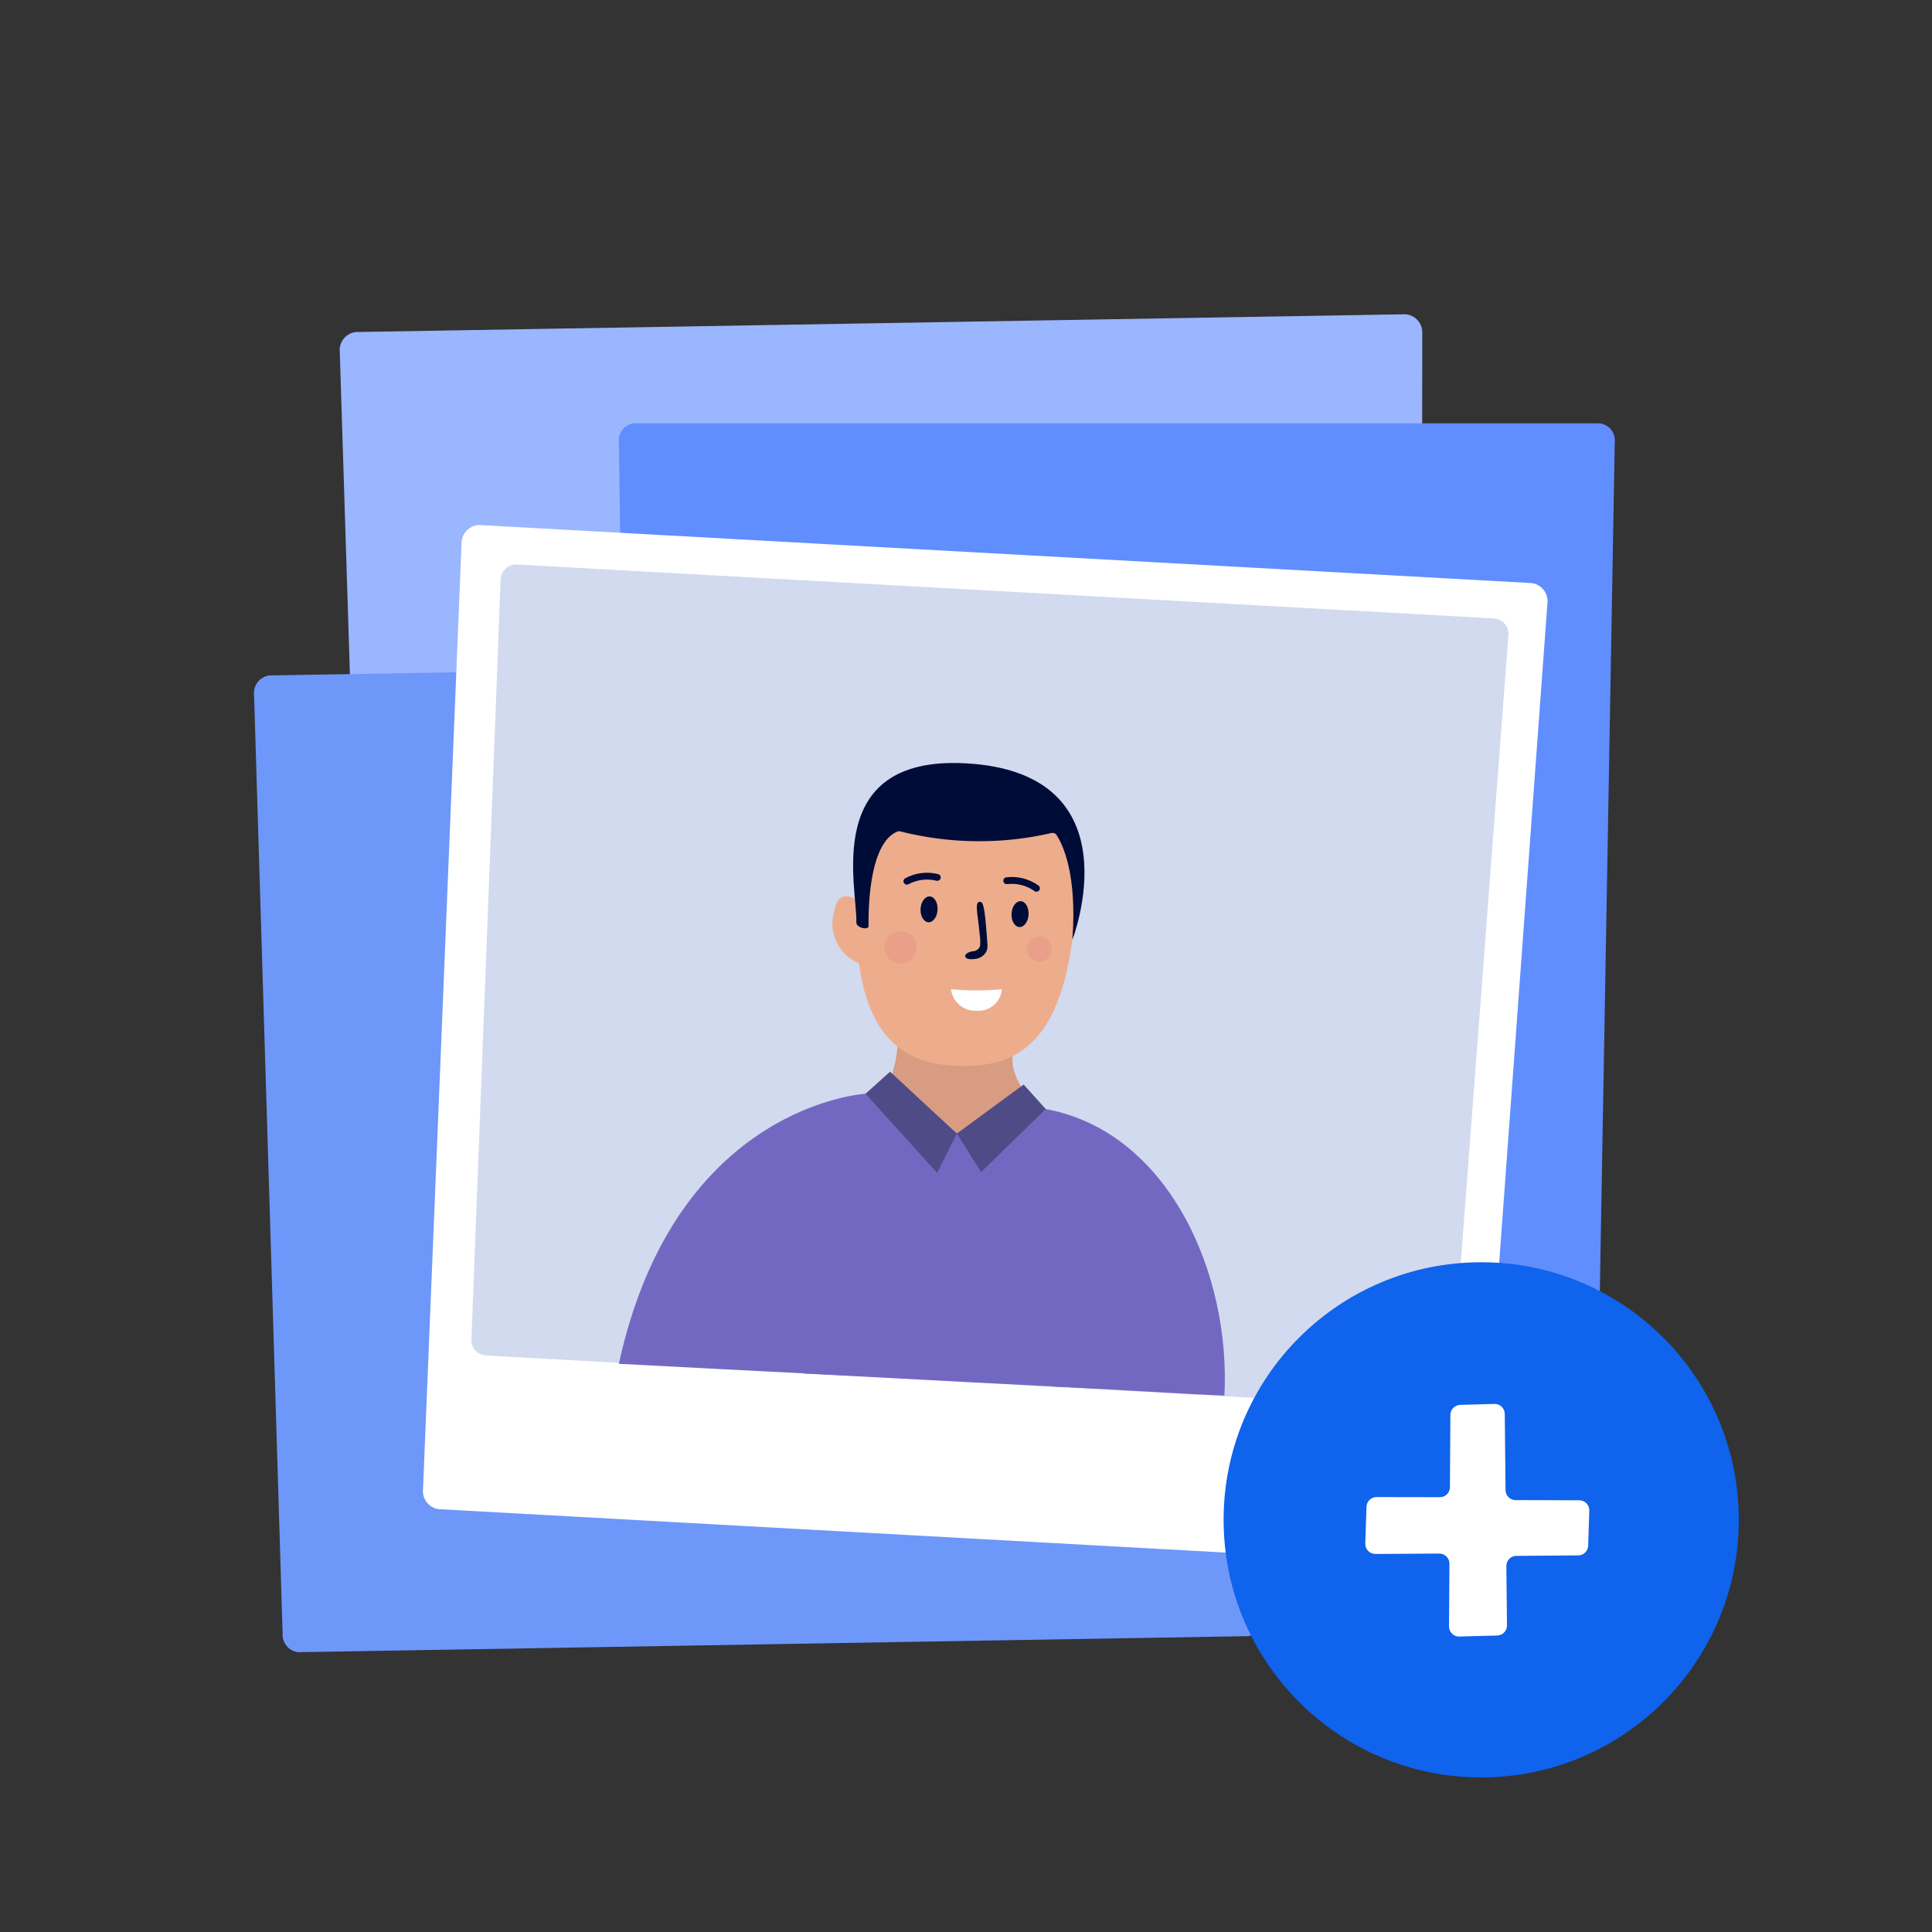
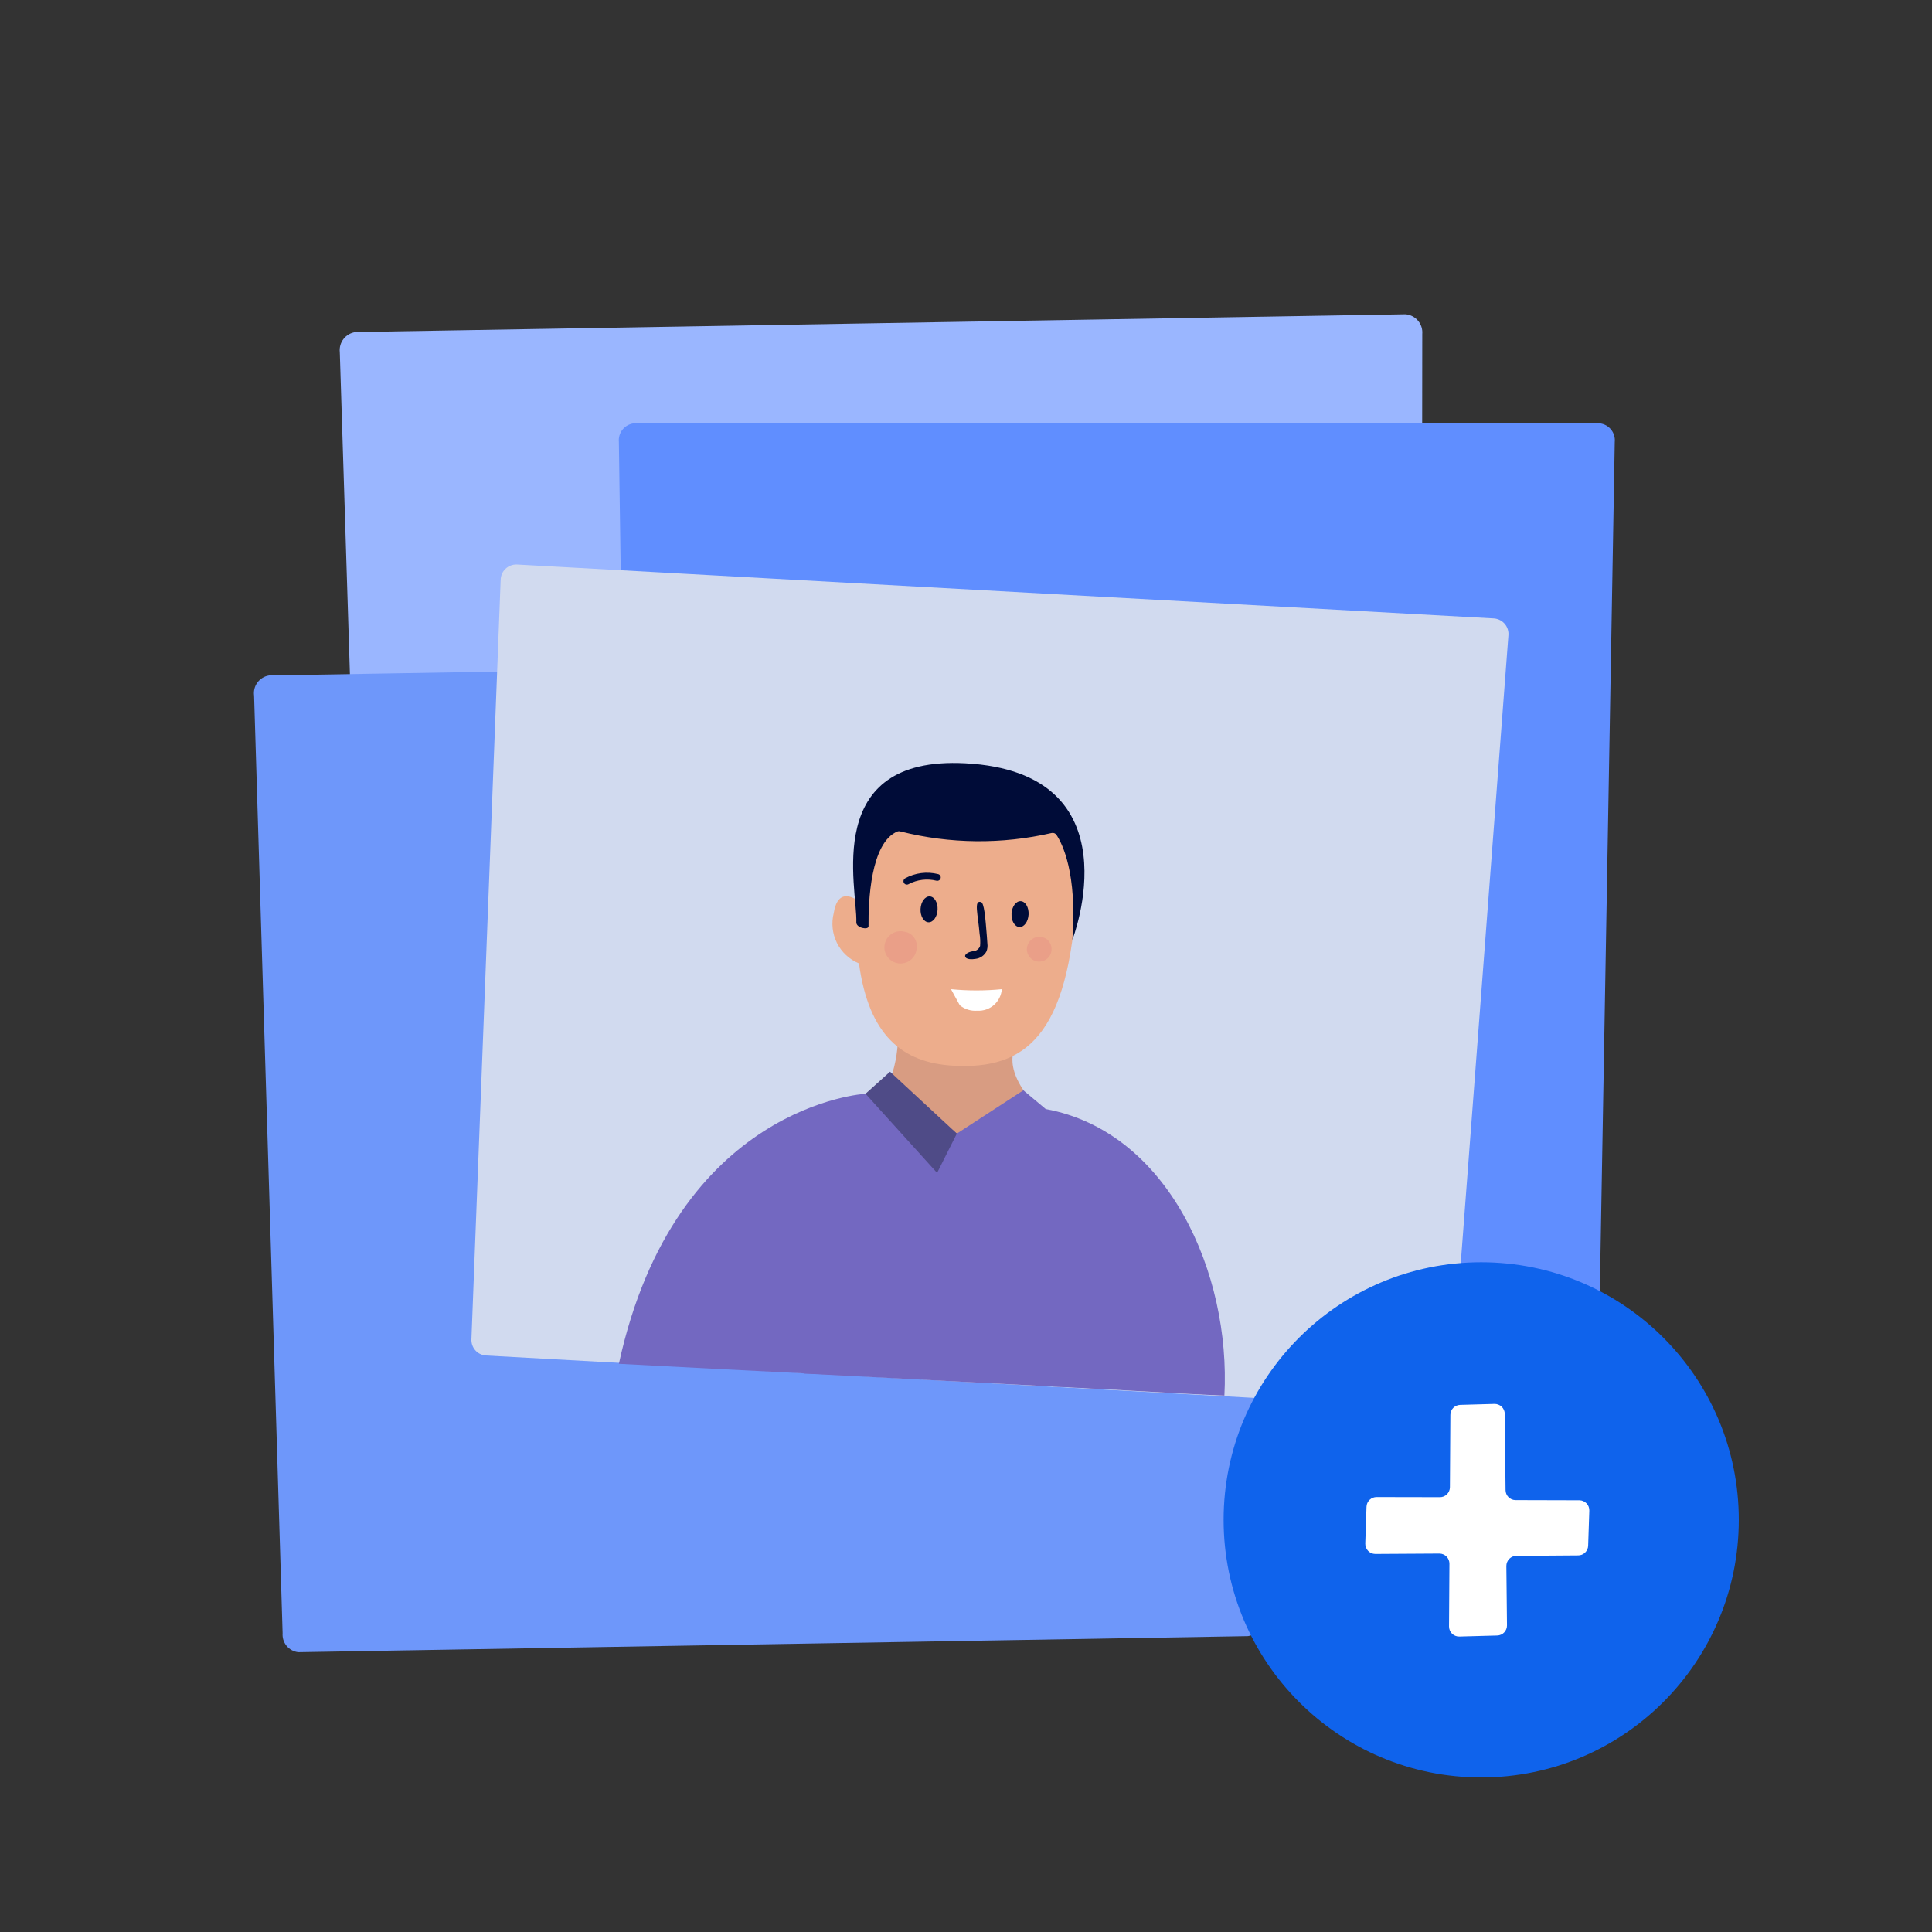
<svg xmlns="http://www.w3.org/2000/svg" width="80" height="80" viewBox="0 0 80 80" fill="none">
  <rect x="0" y="0" width="80" height="80" fill="#333333" stroke="none" />
  <path d="M58.187 53.48L15.981 54.194C15.786 54.179 15.605 54.088 15.476 53.941C15.347 53.794 15.28 53.603 15.29 53.408L14.07 14.586C14.047 14.387 14.104 14.187 14.229 14.03C14.353 13.873 14.534 13.772 14.733 13.749L58.2 13.013C58.299 13.021 58.396 13.049 58.484 13.094C58.573 13.14 58.652 13.202 58.716 13.278C58.781 13.354 58.829 13.442 58.86 13.537C58.89 13.632 58.902 13.732 58.893 13.831L58.852 52.674C58.868 52.869 58.807 53.062 58.683 53.212C58.559 53.362 58.381 53.459 58.187 53.48Z" fill="#9AB6FF" />
  <path d="M51.675 67.749L12.346 68.414C12.158 68.392 11.986 68.297 11.866 68.151C11.746 68.004 11.687 67.817 11.702 67.628L10.521 28.805C10.494 28.613 10.543 28.418 10.659 28.261C10.774 28.105 10.946 28 11.138 27.969L51.641 27.284C51.834 27.308 52.01 27.408 52.131 27.561C52.251 27.714 52.307 27.908 52.286 28.102L52.293 66.945C52.313 67.132 52.26 67.321 52.145 67.471C52.03 67.62 51.862 67.72 51.675 67.749Z" fill="#6E97FA" />
  <path d="M65.6 55.463H26.766C26.585 55.444 26.419 55.355 26.303 55.215C26.187 55.076 26.13 54.897 26.143 54.716L25.626 18.304C25.607 18.119 25.661 17.934 25.778 17.788C25.895 17.643 26.064 17.55 26.249 17.53H66.24C66.426 17.55 66.596 17.644 66.712 17.79C66.829 17.935 66.883 18.121 66.863 18.307L66.223 54.719C66.236 54.9 66.178 55.078 66.062 55.217C65.946 55.355 65.78 55.444 65.6 55.463Z" fill="#608EFF" />
-   <path d="M60.492 64.827L18.152 62.49C17.958 62.46 17.783 62.355 17.665 62.198C17.546 62.041 17.493 61.845 17.517 61.65L19.111 22.532C19.102 22.331 19.174 22.134 19.309 21.986C19.445 21.837 19.635 21.748 19.836 21.739L63.439 24.145C63.639 24.177 63.818 24.287 63.936 24.45C64.055 24.613 64.104 24.817 64.073 25.017L61.216 64.065C61.217 64.261 61.143 64.45 61.008 64.592C60.873 64.734 60.688 64.818 60.492 64.827Z" fill="white" />
  <path d="M59.413 58.297L20.116 56.128C19.947 56.115 19.79 56.037 19.679 55.91C19.568 55.783 19.511 55.617 19.521 55.448L20.731 24.009C20.733 23.923 20.752 23.838 20.786 23.76C20.82 23.682 20.87 23.611 20.932 23.552C20.994 23.493 21.068 23.447 21.148 23.417C21.228 23.387 21.313 23.373 21.398 23.375L61.867 25.608C61.952 25.615 62.036 25.639 62.112 25.678C62.188 25.717 62.256 25.771 62.312 25.837C62.367 25.903 62.408 25.979 62.434 26.061C62.459 26.142 62.468 26.229 62.46 26.314L60.077 57.689C60.068 57.857 59.993 58.014 59.869 58.128C59.745 58.242 59.581 58.302 59.413 58.297Z" fill="#D1DAEF" />
  <path d="M61.334 73.6C67.225 73.6 72 68.824 72 62.933C72 57.042 67.225 52.267 61.334 52.267C55.443 52.267 50.667 57.042 50.667 62.933C50.667 68.824 55.443 73.6 61.334 73.6Z" fill="#0F63EC" />
  <path d="M37.181 43.048C37.181 43.048 37.17 45.658 35.408 46.264C35.408 46.264 39.971 56.088 43.438 46.29C41.369 44.508 42.018 43.418 42.018 43.418L37.181 43.048Z" fill="#D89C82" />
  <path d="M45.414 57.5C44.99 49.744 43.302 45.923 43.302 45.923L42.375 45.147L39.622 46.939L36.842 44.615L35.84 45.29C34.432 48.548 33.684 52.853 33.28 56.874C36.137 57.023 44.222 57.451 45.414 57.5Z" fill="#7368C1" />
  <path d="M35.228 56.96L35.84 45.29C35.84 45.29 27.965 45.725 25.626 56.472C25.626 56.472 34.08 56.918 35.228 56.96Z" fill="#7368C1" />
  <path d="M50.7 57.787C50.967 52.734 48.384 46.86 43.302 45.923C43.302 45.923 43.445 51.177 43.582 57.413C44.732 57.454 49.32 57.74 50.7 57.787Z" fill="#7368C1" />
  <path d="M35.84 45.29L36.855 44.376L39.621 46.939L38.803 48.567L35.84 45.29Z" fill="#4F4B87" />
-   <path d="M42.387 44.908L39.621 46.939L40.625 48.534L43.301 45.923L42.387 44.908Z" fill="#4F4B87" />
  <path d="M40.328 32.165C37.168 31.999 35.625 33.672 35.475 36.523C35.462 36.771 35.454 37.009 35.448 37.242C35.09 37.034 34.656 36.98 34.525 37.805C34.418 38.221 34.465 38.661 34.656 39.044C34.848 39.428 35.172 39.73 35.568 39.893C35.977 42.871 37.355 44.016 39.504 44.129C42.418 44.282 44.267 42.944 44.579 37.004C44.626 36.405 44.553 35.803 44.364 35.233C44.175 34.663 43.873 34.137 43.476 33.686C43.08 33.235 42.597 32.867 42.056 32.606C41.516 32.345 40.928 32.195 40.328 32.165Z" fill="#EDAD8C" />
  <path d="M43.534 39.21C43.554 39.31 43.542 39.415 43.502 39.509C43.461 39.604 43.392 39.684 43.306 39.739C43.219 39.794 43.117 39.821 43.015 39.818C42.912 39.815 42.813 39.78 42.73 39.72C42.647 39.659 42.584 39.575 42.549 39.478C42.515 39.381 42.51 39.276 42.536 39.177C42.562 39.078 42.617 38.988 42.695 38.921C42.772 38.853 42.868 38.81 42.97 38.798C43.099 38.778 43.231 38.81 43.337 38.887C43.443 38.964 43.514 39.08 43.534 39.21Z" fill="#EA9F88" />
  <path d="M37.959 39.248C37.954 39.387 37.907 39.521 37.824 39.631C37.74 39.742 37.624 39.824 37.492 39.866C37.359 39.908 37.218 39.908 37.085 39.865C36.953 39.823 36.837 39.741 36.754 39.63C36.671 39.519 36.624 39.385 36.62 39.246C36.617 39.108 36.656 38.971 36.733 38.856C36.81 38.74 36.921 38.652 37.051 38.602C37.181 38.553 37.322 38.545 37.457 38.58C37.611 38.603 37.75 38.687 37.844 38.812C37.938 38.937 37.979 39.093 37.959 39.248Z" fill="#EA9F88" />
-   <path d="M42.933 36.924C42.914 36.926 42.895 36.924 42.876 36.919C42.858 36.913 42.841 36.904 42.826 36.891C42.501 36.663 42.102 36.562 41.706 36.61C41.669 36.615 41.631 36.605 41.601 36.582C41.572 36.559 41.552 36.526 41.546 36.489C41.544 36.47 41.545 36.451 41.549 36.433C41.554 36.415 41.562 36.398 41.573 36.383C41.585 36.368 41.599 36.356 41.615 36.346C41.631 36.337 41.649 36.331 41.667 36.328C42.143 36.269 42.623 36.393 43.01 36.675C43.038 36.699 43.056 36.734 43.059 36.771C43.062 36.808 43.05 36.846 43.026 36.874C43.002 36.902 42.969 36.92 42.933 36.924Z" fill="#000C38" />
  <path d="M37.519 36.627C37.492 36.621 37.468 36.607 37.449 36.587C37.43 36.567 37.417 36.542 37.412 36.514C37.407 36.487 37.411 36.459 37.422 36.434C37.432 36.409 37.45 36.387 37.474 36.372C37.893 36.141 38.384 36.078 38.848 36.196C38.866 36.2 38.883 36.209 38.898 36.22C38.913 36.231 38.925 36.245 38.935 36.261C38.944 36.277 38.95 36.295 38.953 36.313C38.955 36.331 38.954 36.35 38.949 36.368C38.939 36.404 38.915 36.434 38.883 36.453C38.851 36.472 38.813 36.477 38.776 36.469C38.39 36.373 37.982 36.422 37.629 36.608C37.613 36.618 37.595 36.625 37.576 36.628C37.557 36.632 37.538 36.631 37.519 36.627Z" fill="#000C38" />
  <path d="M42.591 37.87C42.575 38.165 42.405 38.397 42.211 38.387C42.016 38.377 41.87 38.129 41.886 37.833C41.901 37.538 42.072 37.306 42.267 37.316C42.461 37.326 42.607 37.574 42.591 37.87Z" fill="#000C38" />
  <path d="M38.823 37.672C38.808 37.968 38.637 38.2 38.443 38.189C38.248 38.179 38.103 37.931 38.118 37.636C38.134 37.34 38.304 37.109 38.499 37.119C38.693 37.129 38.839 37.377 38.823 37.672Z" fill="#000C38" />
  <path d="M37.287 34.429C39.339 34.946 41.484 34.968 43.547 34.493C43.584 34.485 43.624 34.488 43.66 34.502C43.696 34.517 43.727 34.542 43.748 34.574C43.978 34.92 44.611 36.145 44.405 38.913C44.405 38.913 47.105 31.98 39.965 31.606C34.005 31.294 35.51 36.78 35.459 38.194C35.451 38.425 35.965 38.523 35.964 38.354C35.953 37.34 36.046 34.887 37.162 34.43C37.202 34.416 37.246 34.416 37.287 34.429Z" fill="#000C38" />
-   <path d="M39.379 40.96C40.078 41.029 40.783 41.029 41.483 40.96C41.464 41.212 41.347 41.447 41.157 41.614C40.967 41.781 40.719 41.866 40.466 41.851C40.205 41.872 39.946 41.791 39.743 41.625C39.54 41.459 39.41 41.22 39.379 40.96Z" fill="white" />
+   <path d="M39.379 40.96C40.078 41.029 40.783 41.029 41.483 40.96C41.464 41.212 41.347 41.447 41.157 41.614C40.967 41.781 40.719 41.866 40.466 41.851C40.205 41.872 39.946 41.791 39.743 41.625Z" fill="white" />
  <path d="M39.963 39.593C39.99 39.753 40.283 39.723 40.395 39.705C40.49 39.694 40.582 39.66 40.661 39.605C40.741 39.551 40.805 39.477 40.849 39.392C40.888 39.289 40.9 39.179 40.885 39.072L40.865 38.781C40.802 37.985 40.752 37.371 40.616 37.351C40.315 37.265 40.498 37.87 40.563 38.667C40.59 38.833 40.597 39.001 40.584 39.169C40.566 39.222 40.534 39.27 40.492 39.307C40.45 39.344 40.399 39.37 40.343 39.382C40.106 39.4 39.954 39.511 39.963 39.593Z" fill="#000C38" />
  <path d="M65.403 62.123L62.742 62.116C62.636 62.112 62.534 62.067 62.46 61.99C62.385 61.913 62.343 61.811 62.342 61.704L62.309 58.546C62.308 58.49 62.297 58.436 62.275 58.385C62.253 58.334 62.221 58.289 62.182 58.25C62.142 58.212 62.095 58.182 62.044 58.162C61.992 58.142 61.937 58.132 61.882 58.133L60.462 58.173C60.354 58.176 60.252 58.221 60.176 58.298C60.1 58.375 60.058 58.478 60.057 58.586L60.038 61.582C60.038 61.638 60.026 61.693 60.004 61.744C59.982 61.795 59.95 61.842 59.91 61.88C59.869 61.919 59.822 61.949 59.769 61.969C59.717 61.988 59.662 61.998 59.606 61.995L57.007 61.99C56.897 61.988 56.792 62.03 56.713 62.105C56.634 62.18 56.587 62.283 56.584 62.393L56.533 63.915C56.532 63.971 56.541 64.026 56.561 64.078C56.581 64.13 56.611 64.177 56.65 64.218C56.688 64.258 56.734 64.29 56.785 64.312C56.836 64.334 56.891 64.345 56.947 64.346L59.613 64.33C59.722 64.334 59.825 64.379 59.901 64.457C59.976 64.535 60.018 64.64 60.018 64.749L60.001 67.347C60.001 67.403 60.011 67.458 60.033 67.51C60.054 67.561 60.086 67.608 60.126 67.647C60.165 67.686 60.213 67.717 60.265 67.737C60.316 67.758 60.372 67.767 60.428 67.766L61.996 67.723C62.105 67.72 62.209 67.674 62.285 67.595C62.36 67.516 62.402 67.411 62.401 67.302L62.375 64.846C62.374 64.79 62.385 64.735 62.407 64.683C62.428 64.631 62.459 64.585 62.499 64.545C62.539 64.506 62.586 64.475 62.638 64.454C62.69 64.434 62.746 64.424 62.802 64.425L65.343 64.406C65.452 64.407 65.556 64.366 65.635 64.29C65.713 64.215 65.759 64.112 65.762 64.004L65.81 62.554C65.812 62.499 65.803 62.444 65.784 62.392C65.764 62.34 65.734 62.293 65.697 62.253C65.659 62.213 65.613 62.181 65.563 62.159C65.512 62.136 65.458 62.124 65.403 62.123Z" fill="white" />
</svg>